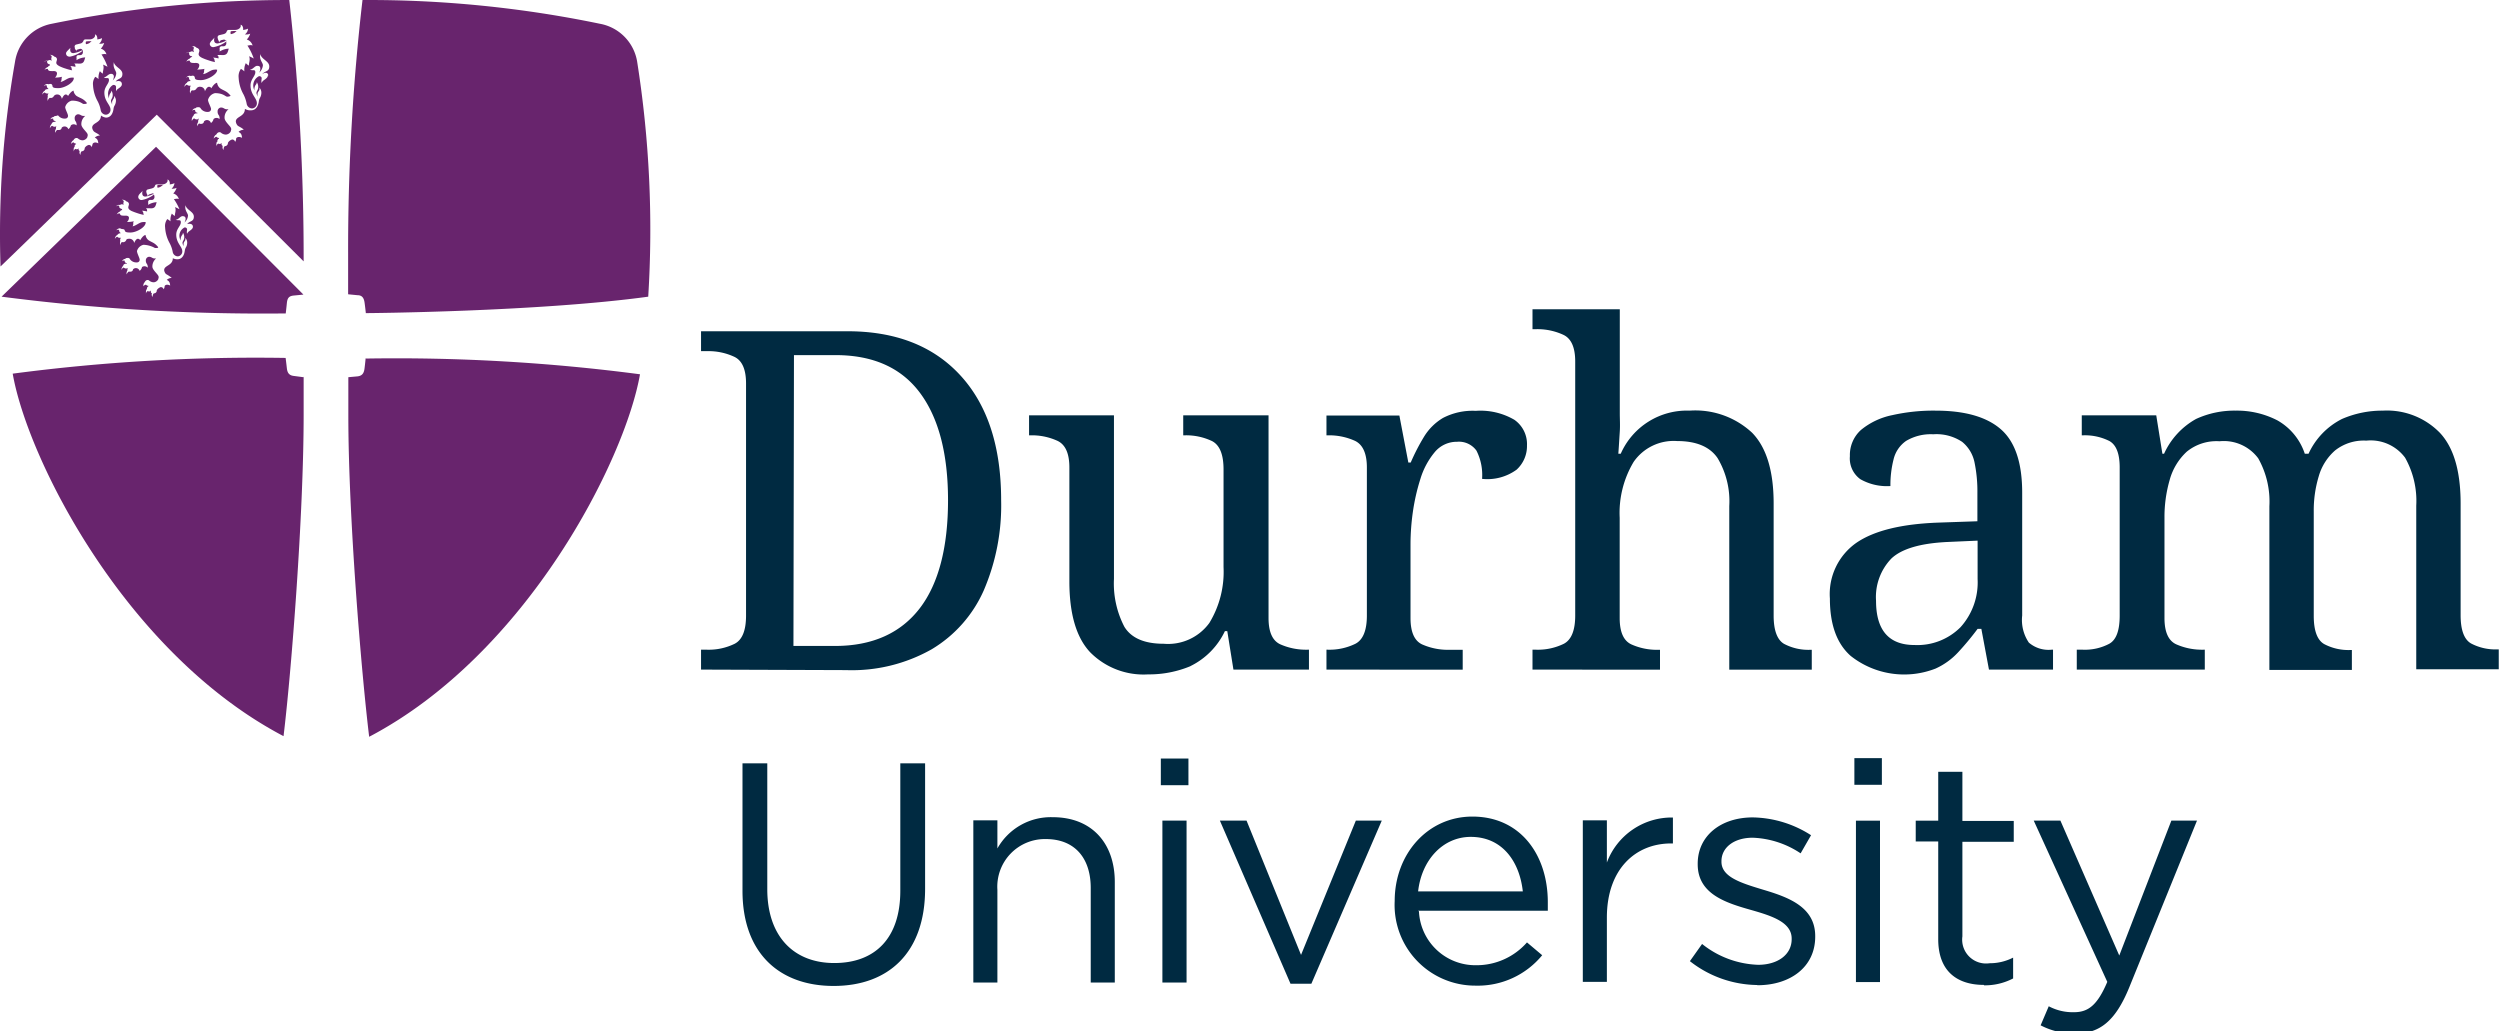
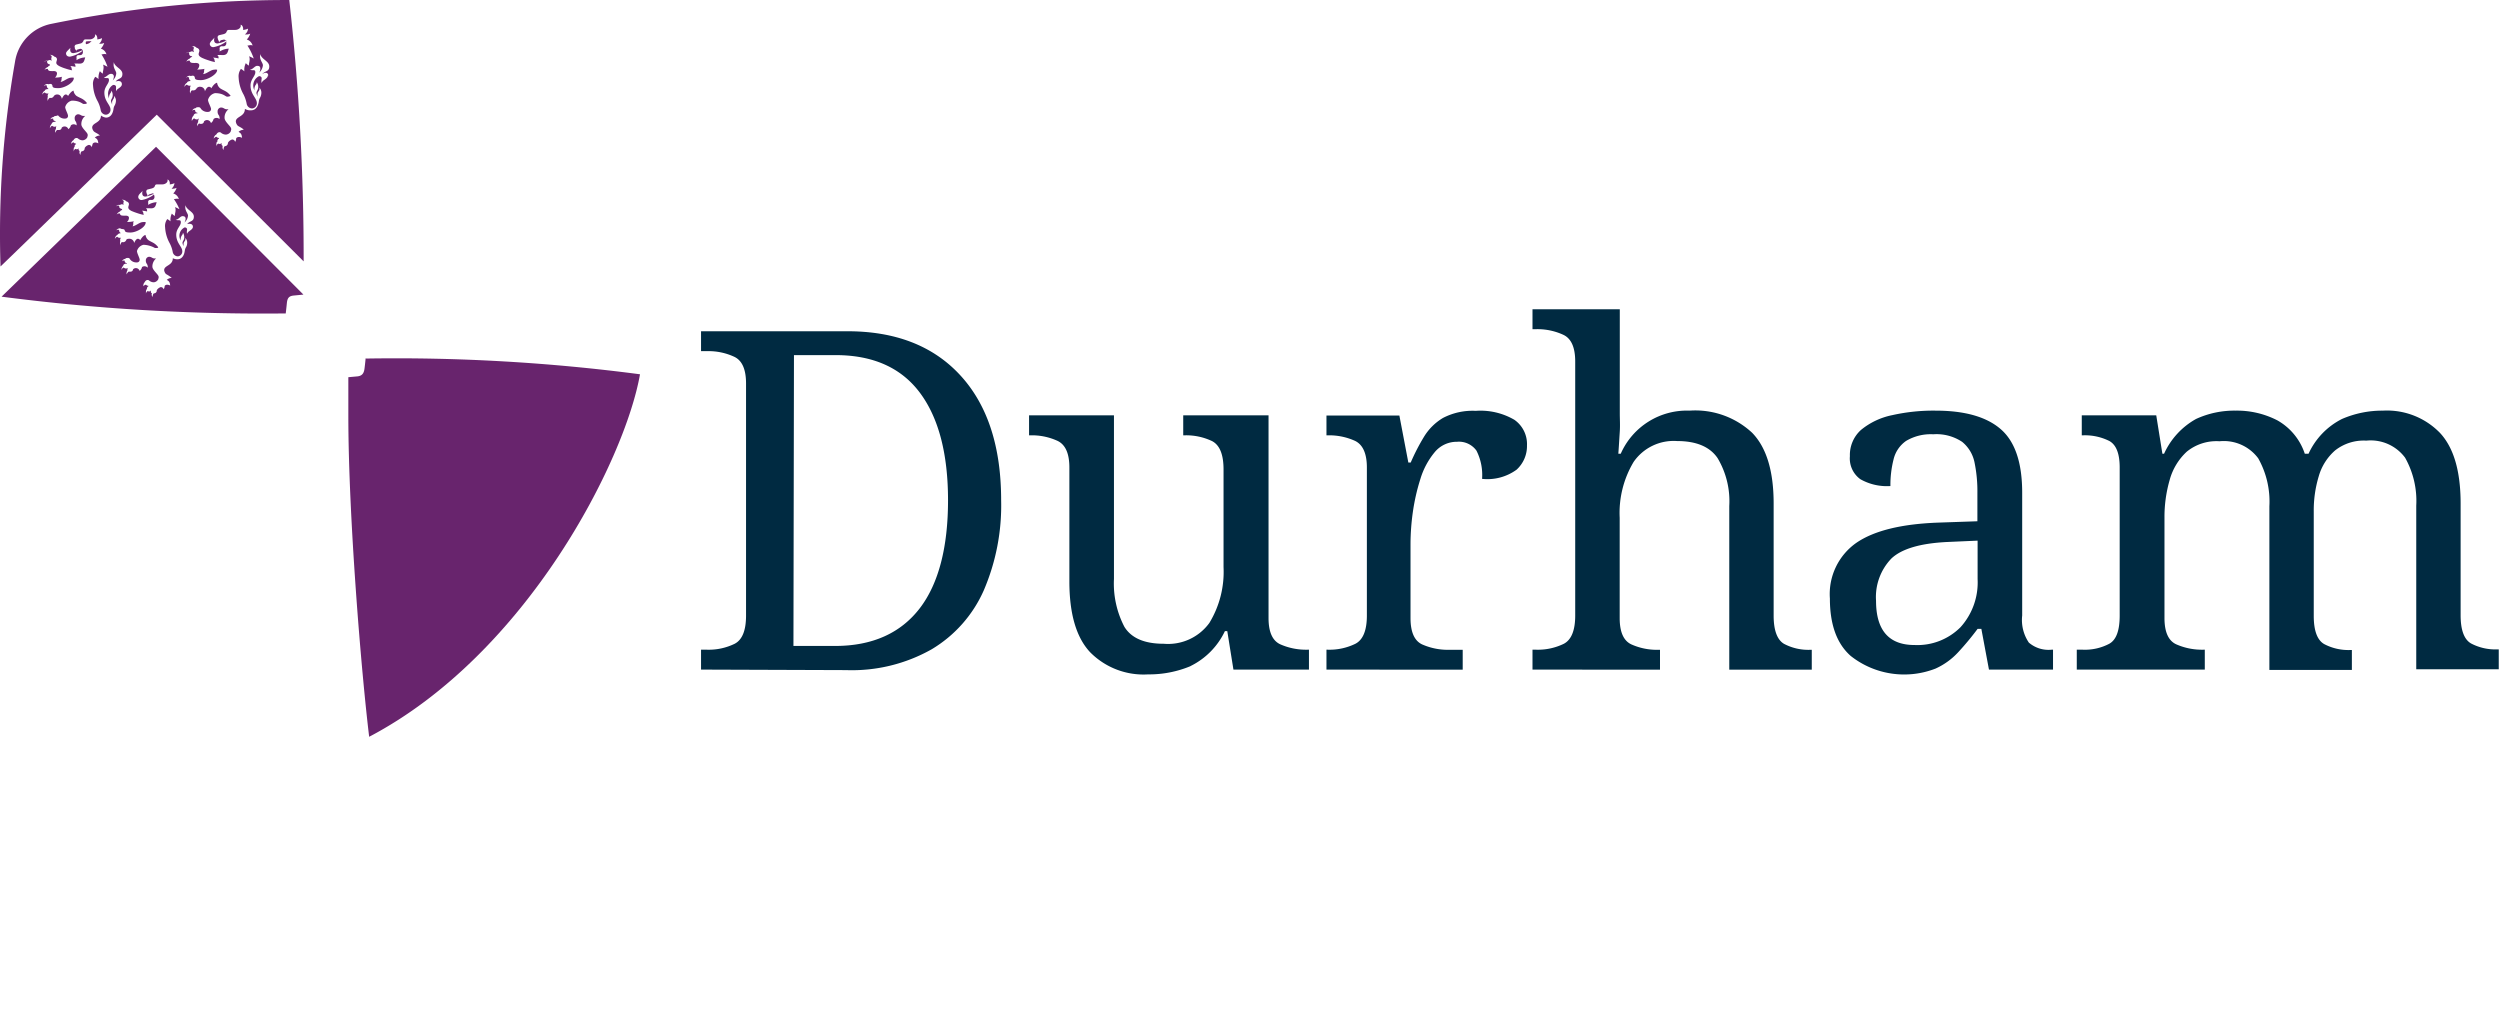
<svg xmlns="http://www.w3.org/2000/svg" data-name="Layer 1" width="240" height="99">
  <rect id="backgroundrect" width="100%" height="100%" x="0" y="0" fill="none" stroke="none" />
  <defs>
    <style>.cls-1{fill:#002a41}.cls-2{fill:#68246d}.cls-3{fill:#702567}</style>
  </defs>
  <g class="currentLayer">
-     <path class="cls-1" d="M199.22 99.221c2.34 0 3.85-1.18 5.17-4.39l6.52-16.05h-2.46l-5 12.95-5.65-12.95h-2.56l7.06 15.48c-.93 2.19-1.8 2.91-3.18 2.91a4.89 4.89 0 0 1-2.44-.57l-.78 1.83a7 7 0 0 0 3.31.79m-8.75-4.63a5.85 5.85 0 0 0 2.8-.66v-2a4.9 4.9 0 0 1-2.26.54 2.29 2.29 0 0 1-2.61-2.58v-9.08h4.93v-2h-4.93v-4.72h-2.32v4.69h-2.16v2h2.16v9.38c0 3.16 1.9 4.39 4.39 4.39m-12.29-.27h2.31v-15.5h-2.31zm-.15-18.94h2.64v-2.56h-2.64zm-9.29 19.24c3.1 0 5.53-1.72 5.53-4.66v-.06c0-2.8-2.58-3.73-5-4.45-2.07-.63-4-1.2-4-2.68v-.06c0-1.29 1.18-2.25 3-2.25a8.83 8.83 0 0 1 4.6 1.5l1-1.74a10.64 10.64 0 0 0-5.59-1.71c-3.07 0-5.29 1.77-5.29 4.44v.06c0 2.86 2.7 3.7 5.14 4.39 2 .57 3.88 1.18 3.88 2.74v.06c0 1.5-1.36 2.46-3.22 2.46a9.09 9.09 0 0 1-5.38-2l-1.17 1.65a10.64 10.64 0 0 0 6.43 2.29m-16.71-.3h2.31v-6.17c0-4.68 2.77-7.12 6.16-7.12h.18v-2.49a6.65 6.65 0 0 0-6.34 4.32v-4.05h-2.31zm-15.81-8.69c.33-3 2.37-5.23 5.05-5.23 3.06 0 4.69 2.4 5 5.23zm0 1.86h12.45v-.81c0-4.57-2.64-8.23-7.24-8.23-4.3 0-7.46 3.6-7.46 8.11a7.74 7.74 0 0 0 7.76 8.12 8 8 0 0 0 6.4-2.92l-1.46-1.23a6.44 6.44 0 0 1-4.9 2.19 5.42 5.42 0 0 1-5.47-5.17m-12.33 6.95h2l6.76-15.66h-2.49l-5.26 12.89-5.23-12.89h-2.56zm-12.3-.12h2.32v-15.54h-2.32zm-.15-18.94h2.65v-2.56h-2.65zm-18 18.94h2.31v-8.9a4.57 4.57 0 0 1 4.66-4.87c2.74 0 4.3 1.8 4.3 4.69v9.08h2.31v-9.65c0-3.7-2.19-6.22-5.95-6.22a5.88 5.88 0 0 0-5.32 3v-2.7h-2.31zm-13.41.33c5.26 0 8.78-3.19 8.78-9.32v-12.05h-2.38v12.23c0 4.6-2.46 6.94-6.34 6.94s-6.43-2.55-6.43-7.09v-12.08h-2.38v12.23c0 6 3.55 9.14 8.75 9.14" id="svg_1" />
    <path class="cls-1" d="M211.66 64.281v-1.91h-.13a6.1 6.1 0 0 1-2.62-.52c-.75-.35-1.12-1.19-1.12-2.53v-9.61a12.81 12.81 0 0 1 .5-3.64 5.75 5.75 0 0 1 1.64-2.71 4.51 4.51 0 0 1 3.15-1 4.11 4.11 0 0 1 3.71 1.64 8.44 8.44 0 0 1 1.07 4.6v15.71h7.92v-1.91h-.14a5 5 0 0 1-2.52-.57c-.66-.38-1-1.28-1-2.71v-10.03a11.29 11.29 0 0 1 .48-3.37 5.18 5.18 0 0 1 1.57-2.48 4.44 4.44 0 0 1 3-.94 4.11 4.11 0 0 1 3.72 1.64 8.44 8.44 0 0 1 1.07 4.6v15.71h7.92v-1.91h-.14a5 5 0 0 1-2.52-.57c-.66-.38-1-1.28-1-2.71v-10.72q0-4.68-2-6.8a7.09 7.09 0 0 0-5.45-2.12 9.71 9.71 0 0 0-3.94.8 7 7 0 0 0-3.21 3.34h-.36a5.74 5.74 0 0 0-2.64-3.21 8.45 8.45 0 0 0-4-.93 8.77 8.77 0 0 0-3.8.8 7.23 7.23 0 0 0-3.07 3.34h-.16l-.59-3.69h-7.15v1.92h.13a5.24 5.24 0 0 1 2.51.54c.67.37 1 1.22 1 2.55v14.21c0 1.43-.32 2.33-1 2.71a5 5 0 0 1-2.53.57h-.59v1.91zm-31.56-6.6a5.33 5.33 0 0 1 1.48-4.07q1.48-1.39 5.35-1.58l2.92-.13v3.69a6.41 6.41 0 0 1-1.64 4.62 5.84 5.84 0 0 1-4.42 1.71c-2.46 0-3.69-1.42-3.69-4.24m5.74 6.49a6.72 6.72 0 0 0 2.14-1.55 27.2 27.2 0 0 0 1.87-2.25h.36l.73 3.91h6.15v-1.91h-.14a2.9 2.9 0 0 1-2.18-.68 3.87 3.87 0 0 1-.64-2.6v-11.79c0-2.89-.69-4.92-2.07-6.11s-3.47-1.77-6.26-1.77a18.07 18.07 0 0 0-4.13.43 6.87 6.87 0 0 0-3 1.41 3.23 3.23 0 0 0-1.08 2.53 2.46 2.46 0 0 0 1 2.21 5.17 5.17 0 0 0 2.89.66 10 10 0 0 1 .3-2.55 3 3 0 0 1 1.2-1.78 4.63 4.63 0 0 1 2.61-.64 4.44 4.44 0 0 1 2.78.73 3.42 3.42 0 0 1 1.19 2 13.72 13.72 0 0 1 .27 2.89v2.73l-3.78.13c-3.49.13-6.1.76-7.81 1.92a6 6 0 0 0-2.57 5.37c0 2.49.66 4.33 2 5.51a8.28 8.28 0 0 0 8.15 1.21m-26.46.11v-1.91h-.14a6 6 0 0 1-2.61-.52c-.75-.35-1.12-1.19-1.12-2.53v-9.62a9.53 9.53 0 0 1 1.34-5.37 4.67 4.67 0 0 1 4.17-2c1.85 0 3.15.55 3.89 1.64a8.08 8.08 0 0 1 1.12 4.6v15.71h7.92v-1.91h-.13a5 5 0 0 1-2.53-.57c-.65-.38-1-1.28-1-2.71v-10.76q0-4.68-2.07-6.8a8 8 0 0 0-6-2.12 6.94 6.94 0 0 0-6.61 4.14h-.23c.06-.82.1-1.53.14-2.14s0-1.18 0-1.73v-10h-8.38v1.91h.37a5.9 5.9 0 0 1 2.61.55c.75.36 1.12 1.22 1.12 2.55v24.39c0 1.43-.37 2.33-1.09 2.71a5.66 5.66 0 0 1-2.64.57h-.37v1.91zm-18.94 0v-1.91h-1.28a6.13 6.13 0 0 1-2.62-.52c-.74-.35-1.11-1.19-1.11-2.53v-7.15a22.26 22.26 0 0 1 .22-3 19.72 19.72 0 0 1 .73-3.21 7.33 7.33 0 0 1 1.37-2.56 2.74 2.74 0 0 1 2.14-1 2.07 2.07 0 0 1 1.87.85 5.17 5.17 0 0 1 .54 2.71 4.76 4.76 0 0 0 3.31-.88 3.06 3.06 0 0 0 1-2.33 2.84 2.84 0 0 0-1.21-2.46 6.45 6.45 0 0 0-3.71-.86 6.15 6.15 0 0 0-3.14.68 5.31 5.31 0 0 0-1.82 1.8 19.78 19.78 0 0 0-1.28 2.48h-.23l-.86-4.51h-7v1.9h.14a6 6 0 0 1 2.62.54c.74.37 1.12 1.22 1.12 2.55v14.21c0 1.43-.37 2.33-1.1 2.71a5.66 5.66 0 0 1-2.64.57h-.14v1.91zm-26.15-.34a7.13 7.13 0 0 0 3.32-3.36h.23l.59 3.69h7.25v-1.91h-.14a6.1 6.1 0 0 1-2.62-.52c-.75-.35-1.12-1.19-1.12-2.53v-19.45h-8.19v1.92h.14a5.78 5.78 0 0 1 2.64.56c.73.39 1.09 1.29 1.09 2.72v9.38a9.43 9.43 0 0 1-1.36 5.35 4.9 4.9 0 0 1-4.38 2c-1.85 0-3.11-.54-3.78-1.63a9 9 0 0 1-1-4.6v-15.7h-8.15v1.92h.14a5.9 5.9 0 0 1 2.61.54c.75.37 1.12 1.22 1.12 2.55v10.93q0 4.69 2 6.81a7.2 7.2 0 0 0 5.56 2.12 10.33 10.33 0 0 0 4.09-.8m-38.09-29.85h4c3.58 0 6.28 1.2 8.08 3.6s2.71 5.85 2.71 10.34-.9 8-2.71 10.36-4.51 3.62-8.13 3.62h-4zm5 30.24a15.55 15.55 0 0 0 8.22-2 12.43 12.43 0 0 0 5-5.65 20.66 20.66 0 0 0 1.67-8.65q0-7.74-3.92-12t-10.93-4.23H67.3v1.91h.59a5.84 5.84 0 0 1 2.62.55q1.11.54 1.11 2.55v22.28c0 1.43-.36 2.33-1.09 2.71a5.66 5.66 0 0 1-2.64.57h-.59v1.91z" id="svg_2" />
-     <path class="cls-2" d="M62.23 28.481a103.41 103.41 0 0 0-1.06-22.54 4.42 4.42 0 0 0-3.58-3.66A109.48 109.48 0 0 0 34.8.001a207.69 207.69 0 0 0-1.38 24.36v3.89l.91.09c.44 0 .61.28.67.72s.12 1 .12 1 16.47-.12 27.11-1.58z" id="svg_3" />
-     <path class="cls-2" d="M29.13 36.211l-.92-.12c-.44-.05-.62-.28-.67-.73s-.12-1-.12-1a178.53 178.53 0 0 0-26.2 1.51c1.43 8.23 10.84 26.84 26 34.8.75-6.16 1.93-21.19 1.93-30.84v-3.68z" id="svg_4" />
    <path class="cls-2" d="M35.17 34.421a179.49 179.49 0 0 1 26.27 1.51c-1.44 8.23-10.84 26.84-26 34.8-.75-6.16-2-21.19-2-30.84v-3.68l.88-.08c.43-.05.61-.28.67-.73s.11-1 .11-1z" id="svg_5" />
-     <path class="cls-3" d="M15.13 17.761a.29.29 0 0 0 0 .26.76.76 0 0 0 .3-.1 1.81 1.81 0 0 0 .23-.18 4.53 4.53 0 0 0-.53.02z" id="svg_6" />
    <path class="cls-2" d="M14.98 14.091L.15 28.481a194.4 194.4 0 0 0 27.14 1.61h.14s.06-.49.11-1 .23-.68.67-.72l.92-.09zm-1.29 4.23c-.07.24-.06.55.27.55a2.32 2.32 0 0 0 .8-.27v.09a2.7 2.7 0 0 1-1.14.51.31.31 0 0 1-.35-.31c.04-.25.22-.33.42-.57zm4.83 3.45c0 .26-.4.41-.47.53a.34.34 0 0 0-.09.15c-.05-.17 0-.3 0-.42s-.1-.2-.23-.2a.89.89 0 0 0-.38 1.26.69.69 0 0 1 .13-.52.36.36 0 0 0 .08-.24.86.86 0 0 1 .13.44c0 .34-.25.41-.14.67 0 .07.05.12.08.21a1 1 0 0 1 0-.31c0-.08.15-.24.16-.3a.44.44 0 0 0 0-.2.65.65 0 0 1 .18.47.85.85 0 0 1-.15.48 1 1 0 0 0-.08.27c-.07.56-.35.83-.71.83a1 1 0 0 1-.44-.1c0 .72-.83.67-.83 1.14a.62.62 0 0 0 .18.38 3.31 3.31 0 0 1 .55.37.7.7 0 0 0-.48.19c.3.15.29.32.33.54-.29-.14-.43-.06-.5 0s0 .22-.15.36c0-.11-.12-.21-.25-.21a.68.68 0 0 0-.39.3.27.27 0 0 1-.28.3.38.38 0 0 0-.1.35c-.11-.11-.13-.18-.09-.38-.13 0-.11-.17-.07-.26-.08.07-.15.16-.33.07a.34.34 0 0 0-.17.26c0-.3 0-.4.1-.44a.24.24 0 0 1 .13-.27v-.06a.25.25 0 0 1-.22-.1c-.1 0-.23.1-.25.16a.45.45 0 0 1 .12-.4c.11-.23.32-.27.45-.14a.7.7 0 0 0 .42.15.52.52 0 0 0 .37-.2.38.38 0 0 0 .07-.11c0-.09.11-.19-.07-.42s-.49-.52-.5-.76a1 1 0 0 1 .36-.8h-.14c-.26 0-.28-.16-.54-.16a.34.34 0 0 0-.31.36.5.5 0 0 0 .09.31.53.53 0 0 1 .09.38.41.41 0 0 0-.55-.06.53.53 0 0 1-.23.36.37.37 0 0 0-.63-.14c0 .07-.06.22-.26.22h-.17a.64.64 0 0 0-.18.26.44.44 0 0 1 .07-.36c0-.07 0-.24.08-.29a.3.3 0 0 1-.42 0c-.08 0-.15.06-.23.22a.57.57 0 0 1 .17-.4c0-.12.17-.23.35-.19v-.06c0-.06 0 0 0 0s-.22 0-.21-.24a.27.27 0 0 0-.26.07.37.37 0 0 1 .33-.24c0-.08.16-.09.23-.09a.21.21 0 0 1 .22.14.75.75 0 0 0 .67.29.25.25 0 0 0 .25-.26c0-.16-.26-.62-.26-.83a.84.84 0 0 1 .62-.6 2.4 2.4 0 0 1 1.11.31c.25 0 .28 0 .31-.08-.36-.45-.58-.44-.93-.67a.76.76 0 0 1-.29-.51c-.21.05-.41.33-.51.51a.27.27 0 0 0-.21-.14c-.17 0-.29.22-.37.41a.46.46 0 0 0-.43-.41c-.14 0-.3 0-.34.14a.32.32 0 0 1-.37.18c-.08 0-.14.07-.19.3-.07-.29 0-.34 0-.41a.28.28 0 0 1 .07-.3c-.11 0-.28 0-.32-.07s-.17 0-.27.17a.46.46 0 0 1 .24-.38.32.32 0 0 1 .3-.15v-.05a.26.26 0 0 1-.13-.25c-.09-.11-.2 0-.28 0 .15-.16.33-.22.44-.15s.35 0 .38.18.28.19.55.19c.59 0 1.52-.55 1.45-1a.86.86 0 0 0-.26 0c-.32 0-.71.39-1 .4.15-.18 0-.35.14-.48a3.17 3.17 0 0 1-.67.07.56.56 0 0 0 .19-.37c0-.08 0-.24-.35-.24a.77.77 0 0 1-.2 0c-.08 0-.31 0-.31-.2a.33.33 0 0 0-.32.1.59.59 0 0 1 .33-.3.21.21 0 0 1 .19-.13v-.07c0-.07-.27-.06-.27-.25s-.14-.1-.32-.05c.23-.17.31-.14.39-.12a.27.27 0 0 1 .36 0 .33.33 0 0 1 0-.3c0-.13-.07-.17-.19-.2a.51.51 0 0 1 .45.16.28.28 0 0 1 .24.24c0 .24-.25.41.24.67a6.28 6.28 0 0 0 .59.22 4.25 4.25 0 0 0 .6.16c-.08-.13 0-.27-.19-.4a2.08 2.08 0 0 1 .5.07c0-.19 0-.19-.11-.31h.35c.56.06.57-.22.68-.58a1.66 1.66 0 0 0-.82.26 1.29 1.29 0 0 0 0-.28.19.19 0 0 1 .2-.2h.18c.12 0 .29-.14.21-.42s-.14-.21-.25-.18l-.23.07a.22.22 0 0 0-.13.21l-.07-.2-.07-.15v-.06a.2.2 0 0 1 .15-.28l.36-.09c.2-.06.26-.13.3-.24s.07-.15.25-.15h.47c.28 0 .58-.22.48-.46.19 0 .27.34.22.46a1.21 1.21 0 0 0 .46-.12.8.8 0 0 1-.28.53.88.88 0 0 0 .48-.08 1.23 1.23 0 0 1-.32.54.79.79 0 0 1 .54.54c-.2-.08-.31 0-.48 0a5.07 5.07 0 0 1 .54.98 3.47 3.47 0 0 0-.43-.21c.15.34-.06.67 0 .85a.8.8 0 0 1-.3-.23 1.32 1.32 0 0 0-.13.75 1.64 1.64 0 0 0-.31-.22 1.1 1.1 0 0 0-.21.79 3.54 3.54 0 0 0 .44 1.53 2.87 2.87 0 0 1 .29.83.51.51 0 0 0 .49.43.47.47 0 0 0 .43-.48c0-.47-.58-.77-.58-1.61 0-.55.43-.82.44-1.17s-.28-.12-.49-.26c.27 0 .43-.35.67-.34s.27.13.28.24a.71.71 0 0 1-.12.38 1 1 0 0 0 .35-.67c0-.23-.33-.49-.25-.94v-.09c.09.5.81.63.81 1.13s-.41.39-.64.71c.26-.07.55-.02.55.26z" id="svg_7" />
    <path class="cls-2" d="M27.77.001a113.84 113.84 0 0 0-22.8 2.28 4.39 4.39 0 0 0-3.53 3.66 95.68 95.68 0 0 0-1.39 19.64c1.47-1.4 15-14.57 15-14.57l14.1 14.08A221.15 221.15 0 0 0 27.77.001zm-21 4.55c-.06.24-.06.55.28.55a2.53 2.53 0 0 0 .82-.27v.09a2.87 2.87 0 0 1-1.16.52c-.27 0-.37-.16-.37-.32s.25-.33.45-.57zm4.93 3.54c0 .26-.39.41-.47.53s-.08.09-.09.16v-.43c0-.12-.1-.2-.24-.2s-.76.5-.43 1.31a.74.74 0 0 1 .14-.53.38.38 0 0 0 .08-.24.78.78 0 0 1 .13.45c0 .34-.25.42-.13.67a1.52 1.52 0 0 0 .08.22 1.3 1.3 0 0 1 0-.31 2.88 2.88 0 0 1 .17-.31.37.37 0 0 0 0-.21.66.66 0 0 1 .19.49 1 1 0 0 1-.15.48.79.79 0 0 0-.08.27c-.08.58-.36.85-.73.85a1.06 1.06 0 0 1-.48-.2c0 .73-.84.67-.84 1.16a.62.62 0 0 0 .18.38c.09.09.43.22.56.38a.75.75 0 0 0-.49.2c.31.15.3.32.34.55-.3-.15-.44-.06-.51 0s-.05.22-.15.37c0-.12-.13-.22-.25-.22a.64.64 0 0 0-.4.3.28.28 0 0 1-.29.31.38.38 0 0 0-.1.35c-.11-.11-.13-.18-.09-.38-.13-.06-.12-.17-.08-.27a.24.24 0 0 1-.33.07.34.34 0 0 0-.17.27c0-.31 0-.41.1-.45a.22.22 0 0 1 .13-.27.35.35 0 0 0 0-.06.23.23 0 0 1-.22-.11.29.29 0 0 0-.26.17.47.47 0 0 1 .24-.39c.11-.22.33-.26.46-.13a.68.68 0 0 0 .42.15.57.57 0 0 0 .38-.2.52.52 0 0 0 .07-.12c0-.09.11-.19-.07-.42s-.5-.53-.51-.78a1 1 0 0 1 .37-.82h-.15c-.26 0-.28-.16-.55-.16a.35.35 0 0 0-.31.37.48.48 0 0 0 .09.31.57.57 0 0 1 .09.39.4.4 0 0 0-.55 0 .61.61 0 0 1-.24.36.38.38 0 0 0-.64-.14c0 .07-.06.22-.27.22h-.17a.61.61 0 0 0-.18.27.44.44 0 0 1 .07-.37c0-.07 0-.25.08-.3a.31.31 0 0 1-.43 0c-.07 0-.15.07-.23.23a.54.54 0 0 1 .17-.41c0-.13.18-.23.35-.2s0 0 0-.06-.22 0-.2-.25a.32.32 0 0 0-.28.08.4.4 0 0 1 .34-.25c0-.08.17-.09.24-.09a.21.21 0 0 1 .18-.04.76.76 0 0 0 .69.29.25.25 0 0 0 .25-.27c0-.16-.27-.62-.27-.83a.86.86 0 0 1 .64-.62c.78 0 1 .32 1.13.32s.28 0 .32-.09c-.37-.45-.61-.44-1-.68a.76.76 0 0 1-.29-.51c-.21.05-.42.34-.53.52a.24.24 0 0 0-.21-.15c-.17 0-.29.23-.38.42-.05-.22-.18-.42-.43-.42a.39.39 0 0 0-.34.15.32.32 0 0 1-.38.17.39.39 0 0 0-.2.31c-.07-.29 0-.34 0-.42a.29.29 0 0 1 .08-.3c-.12 0-.28 0-.33-.07s-.17 0-.28.17a.46.46 0 0 1 .25-.38c0-.11.19-.15.31-.15s0 0 0-.06a.26.26 0 0 1-.12-.26c-.1-.11-.2 0-.29 0 .15-.15.33-.21.45-.14.26-.09.36 0 .38.18s.29.19.57.19c.59 0 1.54-.55 1.47-1a.68.68 0 0 0-.27 0c-.32 0-.71.39-1 .4.16-.18.06-.36.15-.49a3.14 3.14 0 0 1-.68.08.6.6 0 0 0 .19-.38c0-.08 0-.25-.35-.25a.87.87 0 0 1-.21 0c-.08 0-.31 0-.31-.2a.35.35 0 0 0-.33.1.61.61 0 0 1 .34-.3.25.25 0 0 1 .19-.14v-.06c0-.06-.28-.06-.27-.26s-.14-.1-.33 0c.23-.18.32-.15.39-.12a.26.26 0 0 1 .37 0v-.05a.35.35 0 0 1 0-.31c0-.14-.06-.18-.19-.21a.53.53 0 0 1 .45.17.28.28 0 0 1 .25.24c0 .25-.26.42.25.68a4 4 0 0 0 .6.23 4.31 4.31 0 0 0 .61.16c-.09-.13 0-.27-.19-.41a2.09 2.09 0 0 1 .5.08c0-.2 0-.2-.11-.32h.35c.58.06.59-.23.7-.59a1.65 1.65 0 0 0-.84.27.94.94 0 0 0 0-.29.19.19 0 0 1 .2-.2h.18c.12 0 .3-.14.22-.42a.22.22 0 0 0-.26-.18 1.83 1.83 0 0 0-.23.07c-.1 0-.13.11-.14.21 0-.05 0-.17-.07-.21a.69.69 0 0 1-.06-.14v-.07a.2.2 0 0 1 .16-.28l.36-.09a.39.39 0 0 0 .3-.24c.05-.11.08-.16.26-.16h.36c.28 0 .59-.23.49-.47.19 0 .27.35.22.47a1.21 1.21 0 0 0 .46-.12.71.71 0 0 1-.28.53.84.84 0 0 0 .49-.07 1.38 1.38 0 0 1-.32.55.78.78 0 0 1 .54.55c-.2-.09-.31 0-.48 0a5.09 5.09 0 0 1 .58 1.19 4.37 4.37 0 0 0-.43-.21c.15.35-.07.69 0 .87a.93.93 0 0 1-.3-.24 1.46 1.46 0 0 0-.13.76 2.28 2.28 0 0 0-.31-.22 1.1 1.1 0 0 0-.22.8 3.58 3.58 0 0 0 .45 1.56 2.93 2.93 0 0 1 .29.85.52.52 0 0 0 .5.43.47.47 0 0 0 .44-.48c0-.48-.59-.79-.59-1.64 0-.56.43-.84.44-1.19s-.27-.12-.49-.26c.28-.06.44-.36.69-.35a.24.24 0 0 1 .27.24.75.75 0 0 1-.11.39 1 1 0 0 0 .34-.68c0-.24-.33-.51-.24-1a.3.3 0 0 1 0-.09c.1.51.83.64.83 1.15s-.41.39-.65.73c.31-.11.6-.06.6.26zm8.89-4.49c-.07.25-.07.57.29.57a2.63 2.63 0 0 0 .85-.28v.09a3 3 0 0 1-1.21.54.32.32 0 0 1-.38-.33c.08-.26.28-.35.45-.59zm5.12 3.65c0 .27-.42.43-.5.56a.43.43 0 0 0-.09.16c-.06-.18 0-.32 0-.45s-.1-.21-.25-.21a1 1 0 0 0-.44 1.37.76.76 0 0 1 .13-.55.35.35 0 0 0 .09-.25.86.86 0 0 1 .14.47c0 .36-.26.43-.14.7a2.16 2.16 0 0 0 .08.23 1 1 0 0 1 0-.33c0-.09.16-.25.17-.32a.4.4 0 0 0 0-.22.71.71 0 0 1 .19.51 1 1 0 0 1-.15.5.9.9 0 0 0-.09.29c-.08.6-.37.88-.76.88a1 1 0 0 1-.58-.14c0 .77-.87.71-.87 1.21a.67.67 0 0 0 .18.4c.1.09.45.22.58.4a.71.71 0 0 0-.5.2c.31.16.3.34.34.57-.31-.15-.45-.06-.53 0s0 .23-.15.39c0-.12-.13-.23-.27-.23a.68.68 0 0 0-.41.32.3.3 0 0 1-.3.32.37.37 0 0 0-.1.37c-.12-.12-.14-.19-.1-.4-.14-.06-.12-.18-.08-.29a.27.27 0 0 1-.35.07.4.4 0 0 0-.18.28c0-.32 0-.43.11-.47a.23.23 0 0 1 .14-.28.14.14 0 0 0 0-.07.26.26 0 0 1-.23-.11c-.1 0-.24.11-.27.18a.47.47 0 0 1 .25-.4c.12-.24.35-.28.48-.14a.74.74 0 0 0 .44.15.56.56 0 0 0 .4-.21.52.52 0 0 0 .07-.12c0-.09.12-.2-.07-.44s-.52-.55-.53-.81a1 1 0 0 1 .38-.85h-.15c-.27 0-.3-.17-.58-.17a.36.36 0 0 0-.32.38.52.52 0 0 0 .09.33.5.5 0 0 1 .09.4.42.42 0 0 0-.57 0 .63.63 0 0 1-.25.38.39.39 0 0 0-.67-.15c0 .07-.06.23-.27.23s-.12 0-.18-.05a.54.54 0 0 0-.19.28.46.46 0 0 1 .08-.39c0-.07 0-.26.08-.31v-.05a.31.31 0 0 1-.44 0c-.08 0-.16.07-.24.24a.56.56 0 0 1 .17-.52c0-.13.18-.24.36-.2v-.07c0-.07 0 0 0 0s-.23 0-.22-.26a.26.26 0 0 0-.28.08.39.39 0 0 1 .35-.26c0-.08.17-.09.24-.09a.23.23 0 0 1 .24.14.78.78 0 0 0 .71.31.27.27 0 0 0 .27-.28c0-.17-.29-.65-.29-.87a.9.9 0 0 1 .67-.65c.81 0 1 .34 1.17.34s.29-.05.33-.09c-.38-.47-.62-.46-1-.71a.8.8 0 0 1-.3-.54c-.23.05-.45.35-.55.54a.26.26 0 0 0-.22-.15c-.18 0-.31.24-.4.44 0-.23-.19-.44-.45-.44a.38.38 0 0 0-.35.16.36.36 0 0 1-.4.18c-.08 0-.15.07-.21.31-.07-.3 0-.35 0-.43a.32.32 0 0 1 .07-.32c-.12 0-.29 0-.34-.07s-.17 0-.29.18a.51.51 0 0 1 .26-.4c0-.11.2-.16.32-.16v-.06a.25.25 0 0 1-.13-.26c-.1-.12-.21-.05-.3 0 .16-.17.34-.23.47-.16.27-.09.37 0 .39.19s.31.2.59.2c.62 0 1.61-.58 1.54-1a.75.75 0 0 0-.28 0c-.33 0-.75.42-1.07.42.16-.18.06-.37.15-.5a4.5 4.5 0 0 1-.71.07.59.59 0 0 0 .2-.39c0-.09 0-.25-.37-.25a.87.87 0 0 1-.21 0c-.09 0-.33 0-.33-.22a.4.4 0 0 0-.34.11.63.63 0 0 1 .35-.32.26.26 0 0 1 .21-.14.56.56 0 0 0 0-.07c-.13 0-.29-.06-.28-.27s-.15-.1-.35 0c.25-.18.34-.15.42-.12a.27.27 0 0 1 .38 0v-.06a.31.31 0 0 1 0-.31c0-.15-.07-.19-.21-.22a.56.56 0 0 1 .48.17.32.32 0 0 1 .26.26c0 .25-.27.43.25.7a4.92 4.92 0 0 0 .63.24 3.82 3.82 0 0 0 .63.17c-.09-.14 0-.28-.2-.43a2.26 2.26 0 0 1 .53.08c0-.2 0-.2-.12-.33h.37c.6.06.61-.23.73-.61a1.73 1.73 0 0 0-.88.28 1 1 0 0 0 0-.3.2.2 0 0 1 .21-.21h.19c.13 0 .31-.15.23-.44 0-.14-.15-.23-.27-.19s-.11 0-.24.07a.24.24 0 0 0-.15.22s-.05-.18-.07-.21l-.07-.16v-.06a.21.21 0 0 1 .16-.3l.38-.09c.21-.06.27-.14.31-.25s.08-.16.27-.16h.56c.29 0 .61-.23.5-.49.21 0 .29.36.24.49a1.31 1.31 0 0 0 .48-.12.72.72 0 0 1-.3.55.89.89 0 0 0 .51-.07 1.32 1.32 0 0 1-.33.56.84.84 0 0 1 .56.58c-.2-.09-.32 0-.5 0a5.41 5.41 0 0 1 .61 1.25 2.7 2.7 0 0 0-.45-.22c.16.36-.07.71 0 .9a1 1 0 0 1-.31-.24 1.42 1.42 0 0 0-.14.79 2.09 2.09 0 0 0-.33-.24 1.21 1.21 0 0 0-.22.84 3.63 3.63 0 0 0 .47 1.62 3.29 3.29 0 0 1 .3.89.54.54 0 0 0 .52.45.49.49 0 0 0 .46-.5c0-.51-.61-.83-.61-1.71 0-.58.44-.87.46-1.24s-.29-.13-.52-.28c.29 0 .46-.37.72-.36s.27.14.28.25a.84.84 0 0 1-.11.41 1.14 1.14 0 0 0 .36-.71c0-.25-.35-.53-.26-1a.56.56 0 0 1 0-.1c.11.54.87.68.87 1.21s-.43.4-.68.75c.27-.23.58-.18.58.12z" id="svg_8" />
    <path class="cls-3" d="M8.26 3.981a.3.3 0 0 0 0 .26.86.86 0 0 0 .31-.1c.09-.06.12-.11.23-.18a2.52 2.52 0 0 0-.54.02z" id="svg_9" />
-     <path class="cls-3" d="M22.16 3.001a.34.34 0 0 0 0 .28 1.22 1.22 0 0 0 .32-.11c.1-.06.13-.11.24-.19a2.67 2.67 0 0 0-.56.02z" id="svg_10" />
  </g>
</svg>